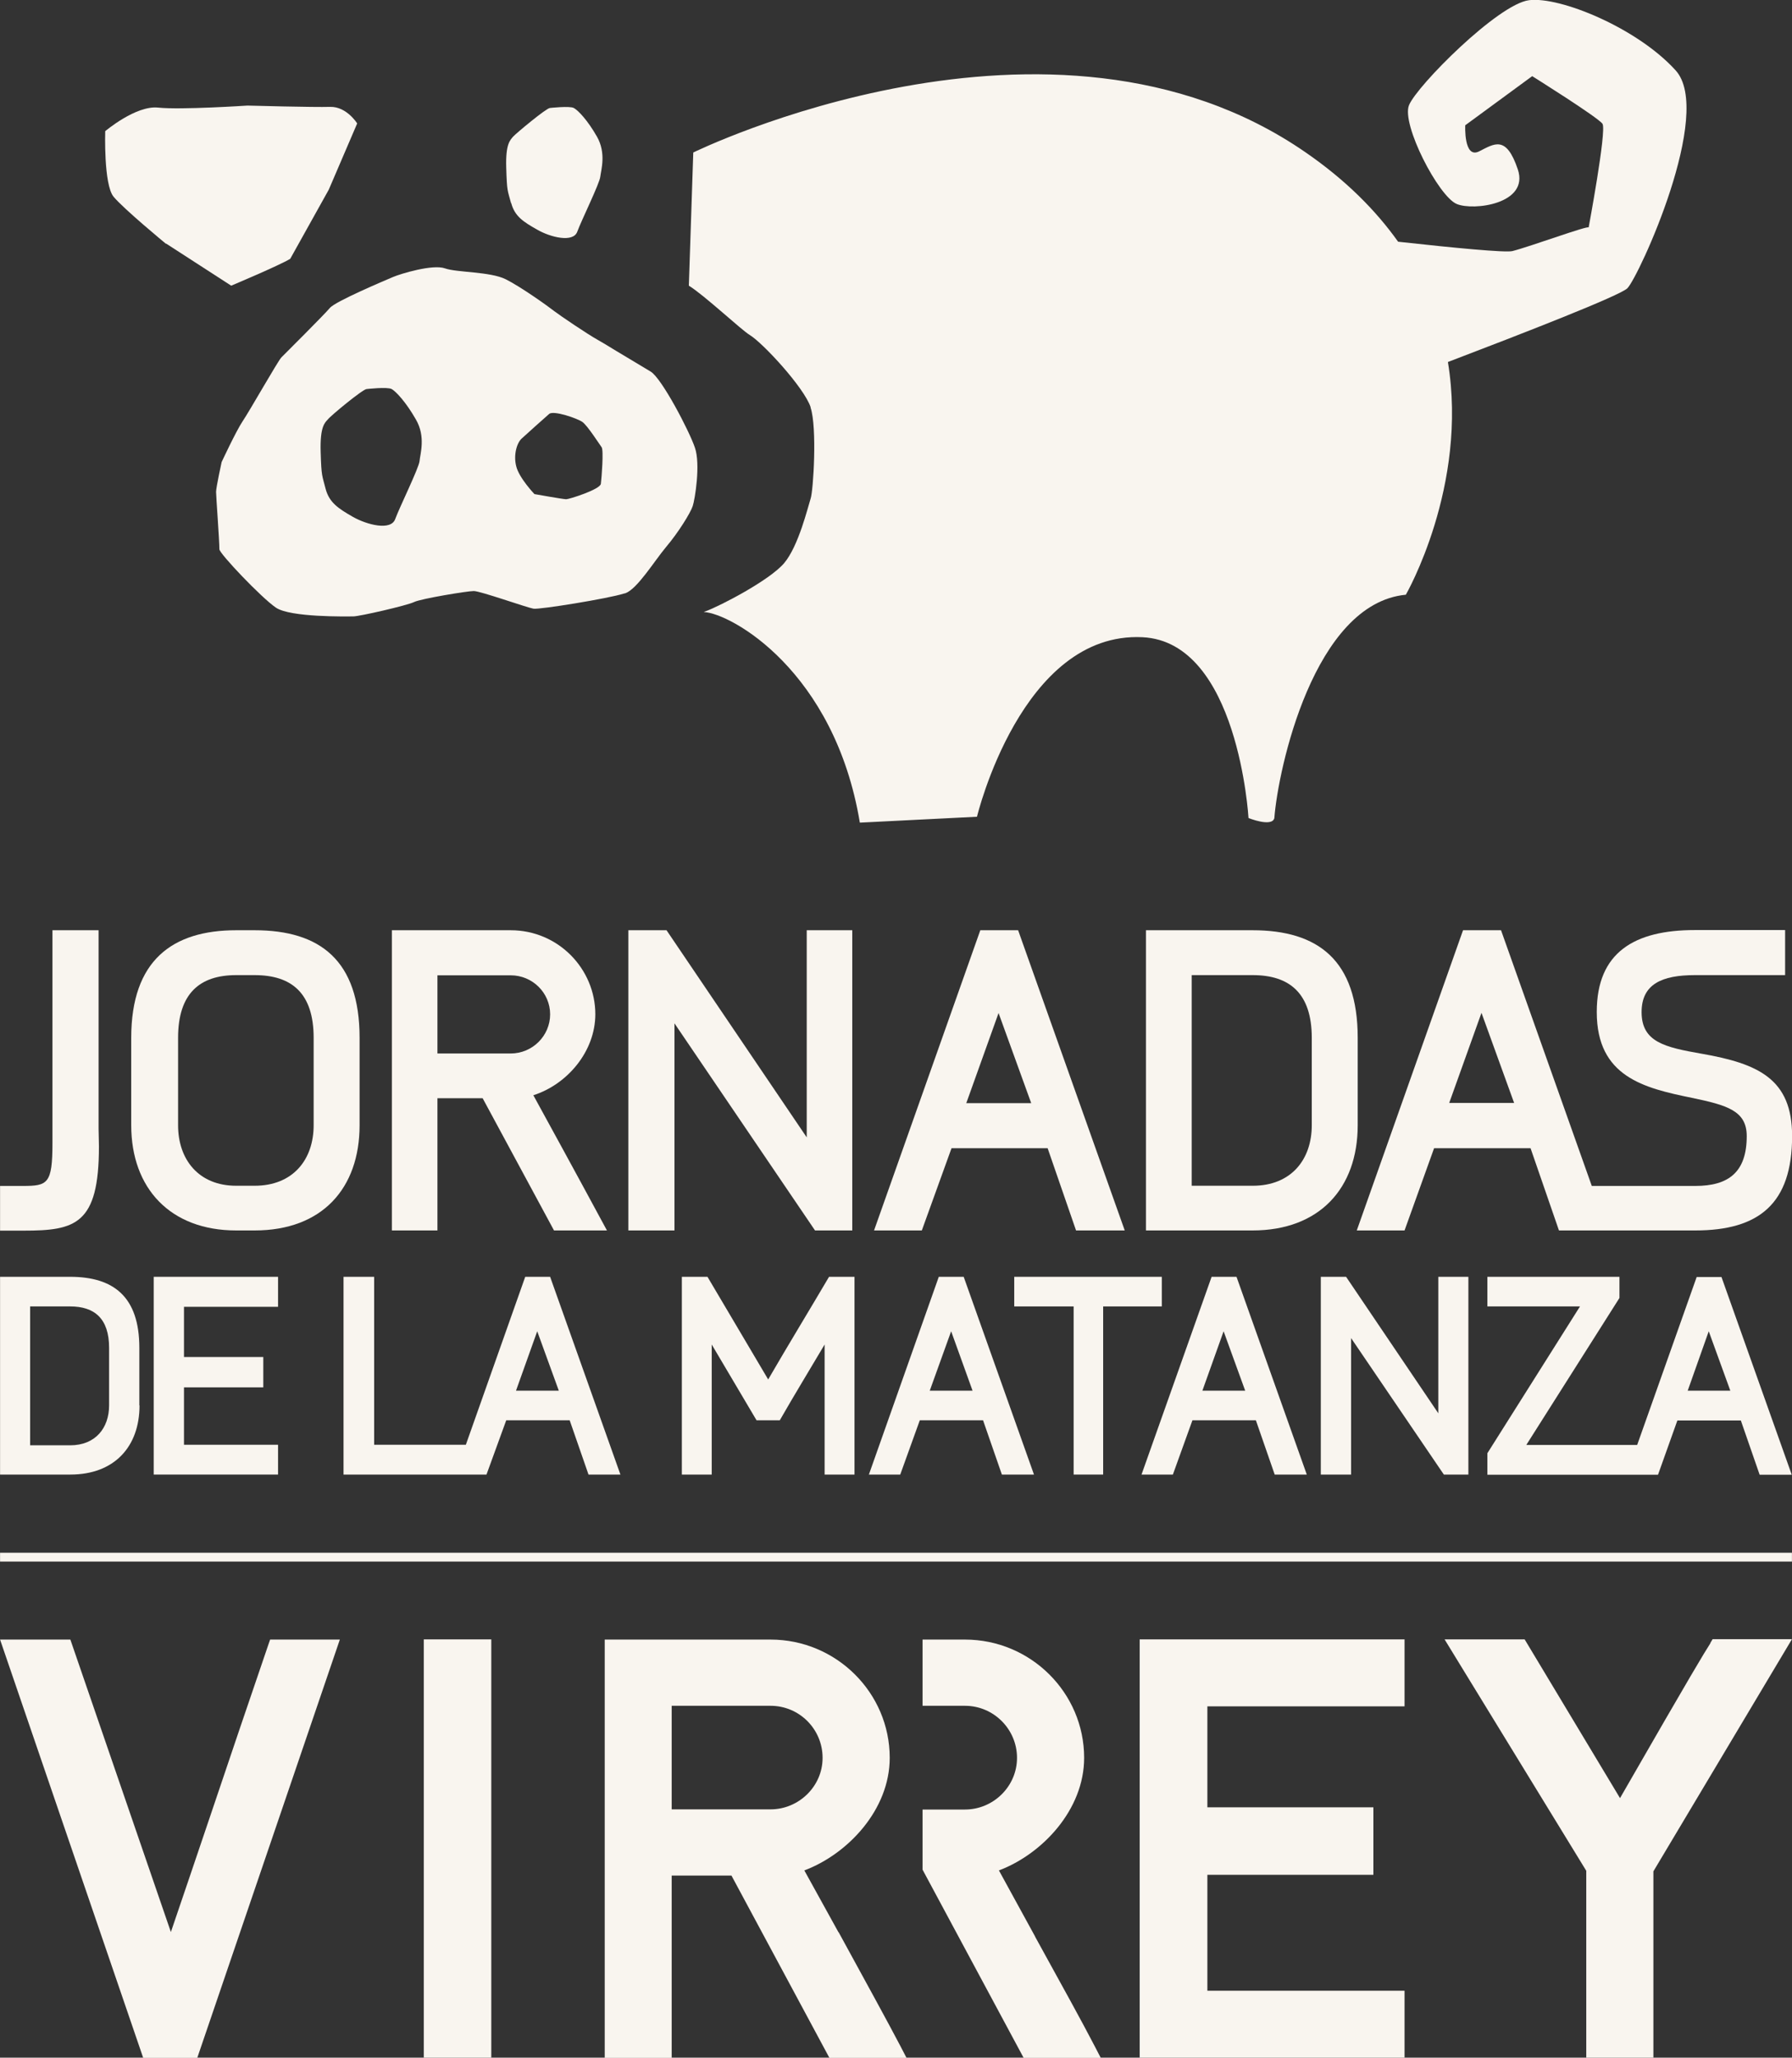
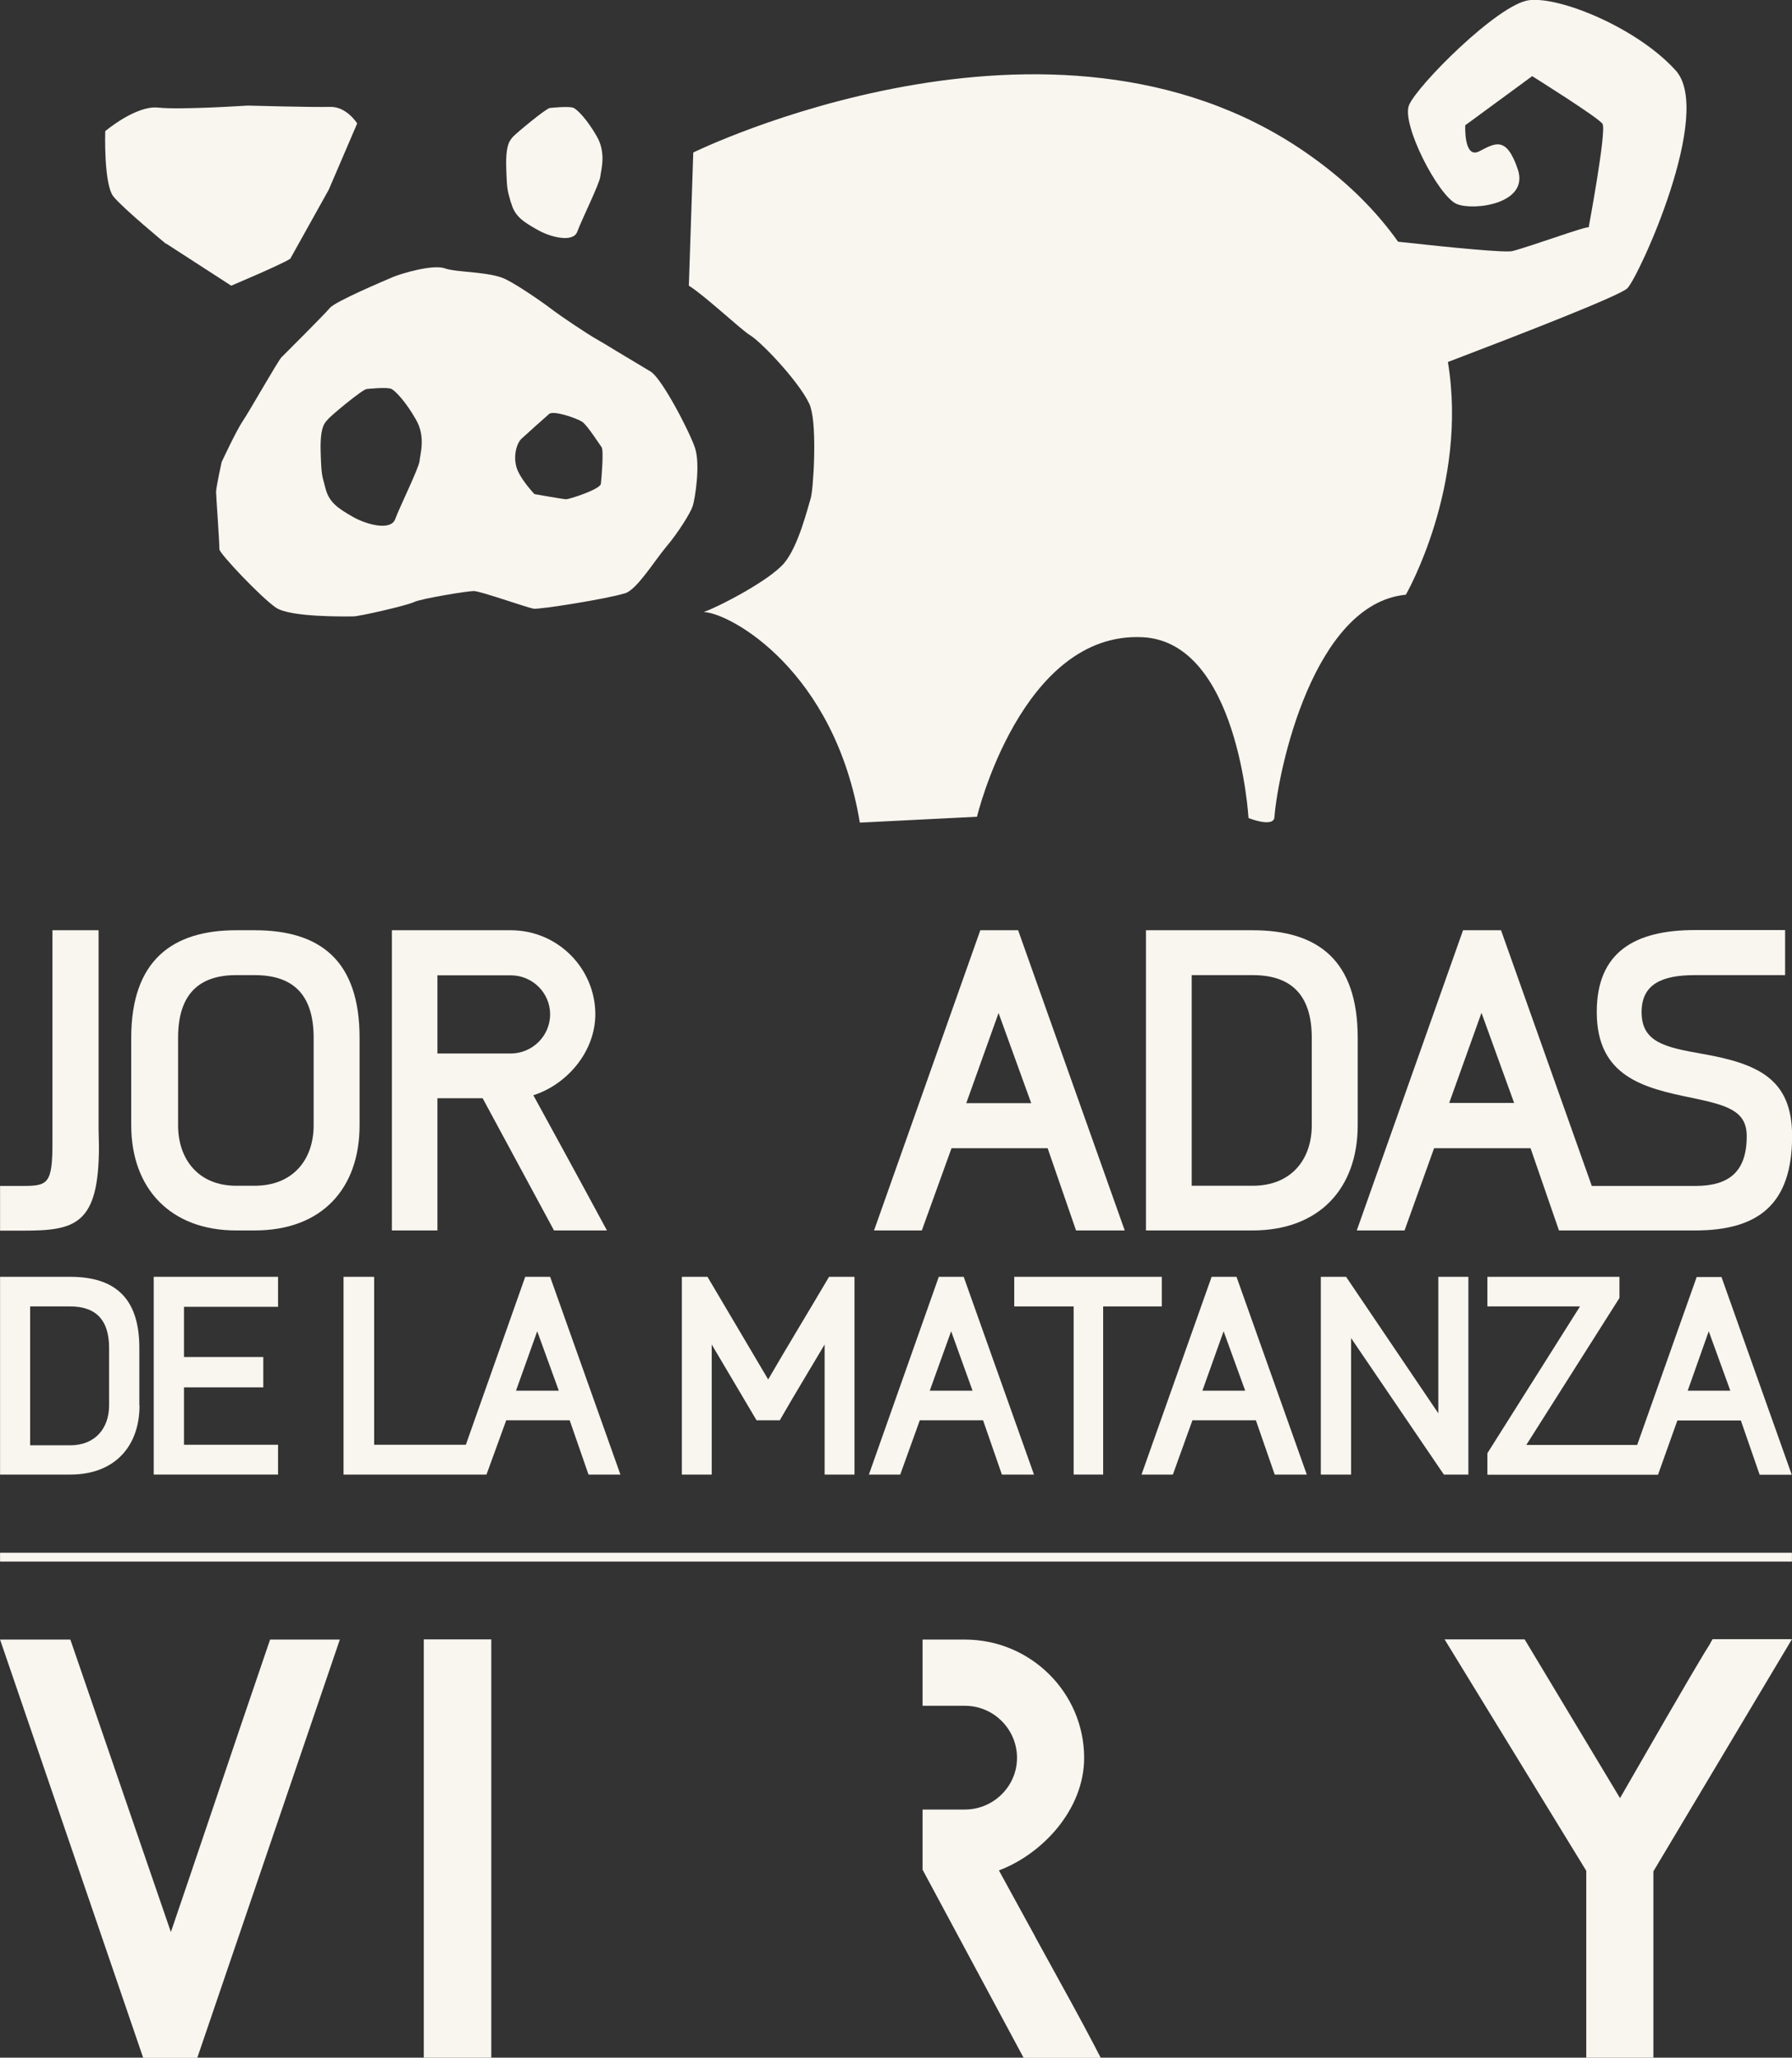
<svg xmlns="http://www.w3.org/2000/svg" width="115" height="132" viewBox="0 0 115 132" fill="none">
  <rect x="0" y="0" width="115" height="132" fill="#333333" stroke="none" />
  <g clip-path="url(#clip0_35_6350)">
    <path d="M52.019 26.15C52.445 27.413 52.197 31.495 52.019 31.991C51.853 32.498 51.25 35.036 50.315 36.133C49.379 37.23 46.219 38.871 45.283 39.213C45.26 39.225 45.201 39.236 45.165 39.26C46.905 39.343 53.558 43.025 55.18 52.772L62.697 52.394C62.697 52.394 65.55 40.499 73.315 40.877C79.471 41.172 80.122 52.477 80.122 52.477C80.122 52.477 81.613 53.078 81.779 52.489C82.016 49.349 84.312 38.717 90.219 38.151C90.219 38.151 94.232 31.189 92.918 23.223C97.594 21.441 103.975 18.963 104.436 18.491C105.17 17.748 110.012 7.21 107.526 4.508C105.052 1.782 100.104 -0.236 98.127 0.012C96.138 0.26 90.918 5.511 90.421 6.75C89.923 7.977 92.315 12.603 93.487 13.087C94.552 13.535 98.15 13.087 97.405 10.868C96.659 8.65 95.901 9.216 94.919 9.712C93.924 10.207 94.031 8.036 94.031 8.036L98.328 4.885C98.328 4.885 102.554 7.529 102.838 7.942C103.122 8.367 101.915 14.762 101.95 14.597C101.998 14.42 98.186 15.824 97.05 16.108C96.588 16.214 93.356 15.907 89.722 15.506C88.302 13.511 86.384 11.565 83.78 9.771C67.467 -1.499 44.49 9.783 44.49 9.783L44.206 18.326C45.189 18.928 47.592 21.182 48.113 21.489C48.965 22.008 51.593 24.852 52.019 26.114V26.15Z" fill="#F9F5EF" />
    <path d="M87.13 72.183V66.578C87.13 61.598 84.585 59.675 80.382 59.675H73.54V78.933H80.382C84.667 78.933 87.13 76.231 87.13 72.183ZM84.182 72.183C84.182 74.39 82.856 76.066 80.394 76.066H76.476V62.554H80.394C82.75 62.554 84.182 63.711 84.182 66.578V72.183Z" fill="#F9F5EF" />
    <path d="M86.704 85.837L92.658 94.593H94.232V81.907H92.303V90.663L86.384 81.907H84.762V94.593H86.704V85.837Z" fill="#F9F5EF" />
    <path d="M70.794 94.593V83.807H74.558V81.907H65.088V83.807H68.9V94.593H70.794Z" fill="#F9F5EF" />
    <path d="M57.772 94.593L59.027 91.112H63.087L64.295 94.593H66.355L61.844 81.907H60.246L55.76 94.593H57.772ZM61.039 85.4L62.413 89.212H59.666L61.039 85.4Z" fill="#F9F5EF" />
    <path d="M67.231 73.658L69.054 78.933H72.179L65.337 59.675H62.91L56.091 78.933H59.157L61.063 73.658H67.242H67.231ZM64.082 64.985L66.177 70.767H62.01L64.082 64.985Z" fill="#F9F5EF" />
    <path d="M76.523 91.112H80.595L81.803 94.593H83.862L79.352 81.907H77.754L73.256 94.593H75.268L76.523 91.112ZM78.524 85.4L79.909 89.212H77.162L78.524 85.4Z" fill="#F9F5EF" />
    <path d="M54.837 94.593V81.907H53.203C51.925 84.079 50.563 86.309 49.297 88.492L45.402 81.907H43.757V94.593H45.674V86.25L48.551 91.112H50.042C51.001 89.436 51.972 87.855 52.919 86.25V94.593H54.837Z" fill="#F9F5EF" />
-     <path d="M54.694 78.933V59.675H51.771V72.962L42.774 59.675H40.324V78.933H43.283V65.646L52.303 78.933H54.694Z" fill="#F9F5EF" />
    <path d="M32.807 13.027C33.032 13.877 33.588 14.231 34.464 14.727C35.34 15.234 36.784 15.576 37.044 14.868C37.305 14.149 38.489 11.753 38.524 11.328C38.572 10.903 38.915 9.83 38.311 8.768C37.707 7.706 37.092 7.068 36.82 6.927C36.559 6.785 35.292 6.927 35.292 6.927C35.068 6.927 33.103 8.567 32.925 8.768C32.747 8.992 32.44 9.204 32.487 10.75C32.534 12.319 32.57 12.178 32.795 13.027H32.807Z" fill="#F9F5EF" />
    <path d="M18.057 22.928C17.844 23.141 15.997 26.398 15.571 27.023C15.145 27.66 14.222 29.643 14.222 29.643C14.222 29.643 13.866 31.271 13.866 31.554C13.866 31.838 14.079 34.658 14.079 35.236C14.079 35.508 16.767 38.34 17.702 38.977C18.625 39.614 22.247 39.543 22.662 39.543C23.076 39.543 26.142 38.835 26.568 38.623C26.994 38.41 29.977 37.915 30.404 37.915C30.83 37.915 33.813 38.977 34.239 39.048C34.653 39.107 39.021 38.399 40.028 38.08C40.051 38.08 40.099 38.056 40.134 38.056C40.904 37.773 41.981 36.003 42.75 35.083C43.532 34.162 44.313 32.9 44.455 32.463C44.597 32.038 44.964 29.784 44.597 28.722C44.242 27.66 42.466 24.262 41.756 23.837C41.318 23.577 40.347 22.987 39.53 22.503C39.033 22.197 38.583 21.925 38.347 21.795C37.707 21.441 35.932 20.238 35.577 19.966C35.221 19.683 33.446 18.409 32.452 17.913C31.457 17.418 29.326 17.488 28.557 17.217C27.776 16.934 25.716 17.559 25.219 17.771C24.721 17.984 21.525 19.329 21.17 19.754C20.815 20.179 18.258 22.728 18.045 22.94L18.057 22.928ZM33.505 28.109C33.825 27.814 34.973 26.787 35.245 26.551C35.529 26.315 37.044 26.834 37.376 27.07C37.707 27.306 38.465 28.498 38.607 28.687C38.749 28.864 38.607 30.669 38.56 31.035C38.512 31.401 36.524 32.026 36.334 32.026C36.145 32.026 34.298 31.696 34.298 31.696C34.298 31.696 33.304 30.658 33.126 29.902C32.937 29.147 33.185 28.368 33.505 28.109ZM23.526 24.958C23.526 24.958 24.852 24.805 25.136 24.958C25.408 25.111 26.047 25.784 26.687 26.905C27.338 28.014 26.959 29.135 26.923 29.584C26.876 30.032 25.633 32.557 25.361 33.301C25.088 34.056 23.573 33.678 22.65 33.159C21.727 32.628 21.135 32.251 20.898 31.366C20.673 30.469 20.626 30.622 20.578 28.982C20.531 27.342 20.851 27.117 21.04 26.905C21.218 26.669 23.289 24.958 23.526 24.958Z" fill="#F9F5EF" />
    <path d="M17.844 83.831V81.907H9.865V94.593H17.844V92.681H11.807V88.999H16.897V87.052H11.807V83.831H17.844Z" fill="#F9F5EF" />
    <path d="M23.076 72.183V66.578C23.076 61.598 20.531 59.675 16.34 59.675H15.157C11.073 59.675 8.421 61.598 8.421 66.578V72.183C8.421 76.231 10.931 78.933 15.157 78.933H16.34C20.673 78.933 23.076 76.231 23.076 72.183ZM20.128 72.183C20.128 74.39 18.803 76.066 16.34 76.066H15.157C12.754 76.066 11.428 74.39 11.428 72.183V66.578C11.428 63.711 12.836 62.554 15.157 62.554H16.34C18.72 62.554 20.128 63.711 20.128 66.578V72.183Z" fill="#F9F5EF" />
    <path d="M30.853 94.593H31.22L32.487 91.112H36.559L37.767 94.593H39.815L35.304 81.907H33.706L29.895 92.681H24.011V81.907H22.046V94.593H30.865H30.853ZM34.476 85.4L35.861 89.212H33.114L34.476 85.4Z" fill="#F9F5EF" />
    <path d="M38.205 65.068C38.205 62.153 35.825 59.675 32.771 59.675H25.148V78.933H28.072V70.449H30.972L35.553 78.933H38.95C38.311 77.753 37.234 75.747 34.227 70.26C36.405 69.564 38.205 67.451 38.205 65.056V65.068ZM32.771 67.581H28.072V62.566H32.771C34.168 62.566 35.304 63.687 35.304 65.068C35.304 66.448 34.168 67.581 32.771 67.581Z" fill="#F9F5EF" />
    <path d="M10.658 15.624L14.837 18.326C14.837 18.326 17.927 17.028 18.625 16.603L21.099 12.166L22.922 7.918C22.922 7.918 22.247 6.832 21.194 6.856C20.188 6.891 15.879 6.773 15.879 6.773C15.879 6.773 11.582 7.057 10.149 6.903C8.717 6.75 6.752 8.414 6.752 8.414C6.752 8.414 6.645 11.824 7.285 12.615C7.924 13.393 10.646 15.636 10.646 15.636L10.658 15.624Z" fill="#F9F5EF" />
    <path d="M6.349 73.54C6.349 73.163 6.326 72.738 6.326 72.419V59.675H3.366V73.328C3.366 75.948 3.059 76.078 1.46 76.078H0.004V78.945H1.52C4.834 78.945 6.349 78.556 6.349 73.552V73.54Z" fill="#F9F5EF" />
    <path d="M8.942 90.156V86.462C8.942 83.17 7.273 81.907 4.503 81.907H0.004V94.593H4.515C7.332 94.593 8.954 92.811 8.954 90.156H8.942ZM1.922 83.807H4.503C6.054 83.807 7.001 84.574 7.001 86.462V90.156C7.001 91.607 6.125 92.716 4.503 92.716H1.934V83.807H1.922Z" fill="#F9F5EF" />
    <path d="M17.216 105.52C15.985 109.119 14.719 112.848 13.464 116.577C12.623 119.055 11.795 121.521 10.966 123.94L4.515 105.178H0.004L9.19 132.012H12.659L21.809 105.178H17.335L17.216 105.52Z" fill="#F9F5EF" />
    <path d="M31.528 105.166H27.196V132H31.528V105.166Z" fill="#F9F5EF" />
-     <path d="M53.807 123.952L51.617 119.987C54.41 118.937 57.097 116.093 57.097 112.765C57.097 108.588 53.665 105.178 49.45 105.178H38.808V132.012H43.105V120.318H46.941L53.227 132.012H58.175L57.796 131.28C56.896 129.569 55.736 127.457 53.819 123.952H53.807ZM43.105 116.058V109.426H49.45C51.297 109.426 52.789 110.925 52.789 112.765C52.789 114.606 51.25 116.07 49.45 116.07H43.105V116.058Z" fill="#F9F5EF" />
    <path d="M66.426 124.224L64.105 119.987C66.887 118.937 69.574 116.093 69.574 112.765C69.574 108.588 66.141 105.178 61.927 105.178H59.205V109.426H61.927C63.762 109.426 65.266 110.925 65.266 112.765C65.266 114.606 63.738 116.081 61.927 116.081H59.205V119.94L65.692 132.012H70.64L70.261 131.28C69.397 129.617 68.272 127.587 66.426 124.235V124.224Z" fill="#F9F5EF" />
-     <path d="M73.138 132H90.136V127.704H77.482V120.27H88.136V115.939H77.482V109.461H90.136V105.166H73.138V132Z" fill="#F9F5EF" />
    <path d="M109.763 105.413C109.302 106.145 108.781 106.971 103.963 115.349L97.843 105.166H92.705L101.797 120.011V132H106.105V120.046L114.996 105.154H109.905L109.763 105.39V105.413Z" fill="#F9F5EF" />
    <path d="M114.996 99.608H0.004V100.174H114.996V99.608Z" fill="#F9F5EF" />
    <path d="M108.887 81.907L105.064 92.693H97.949L103.927 83.264V81.907H95.451V83.807H101.394L95.451 93.224V94.605H106.401L107.644 91.123H111.717L112.924 94.605H114.984L110.474 81.919H108.875L108.887 81.907ZM108.307 89.212L109.657 85.4L111.042 89.212H108.307Z" fill="#F9F5EF" />
    <path d="M102.471 64.926C102.471 69.08 105.514 69.8 108.568 70.425C110.829 70.897 112.095 71.251 112.095 72.88C112.095 75.192 110.935 76.078 108.793 76.078H102.152L96.328 59.675H93.889L87.07 78.933H90.136L92.031 73.658H98.222L100.045 78.933H108.793C112.877 78.933 115.007 77.222 115.007 72.88C115.007 69.222 112.853 68.23 109.183 67.593C106.839 67.18 105.348 66.85 105.348 64.926C105.348 63.132 106.65 62.554 108.769 62.554H114.558V59.663H108.769C104.874 59.663 102.471 61.103 102.471 64.914V64.926ZM93.001 70.755L95.073 64.973L97.168 70.755H93.001Z" fill="#F9F5EF" />
  </g>
  <defs>
    <clipPath id="clip0_35_6350">
      <rect width="115" height="132" fill="white" />
    </clipPath>
  </defs>
</svg>